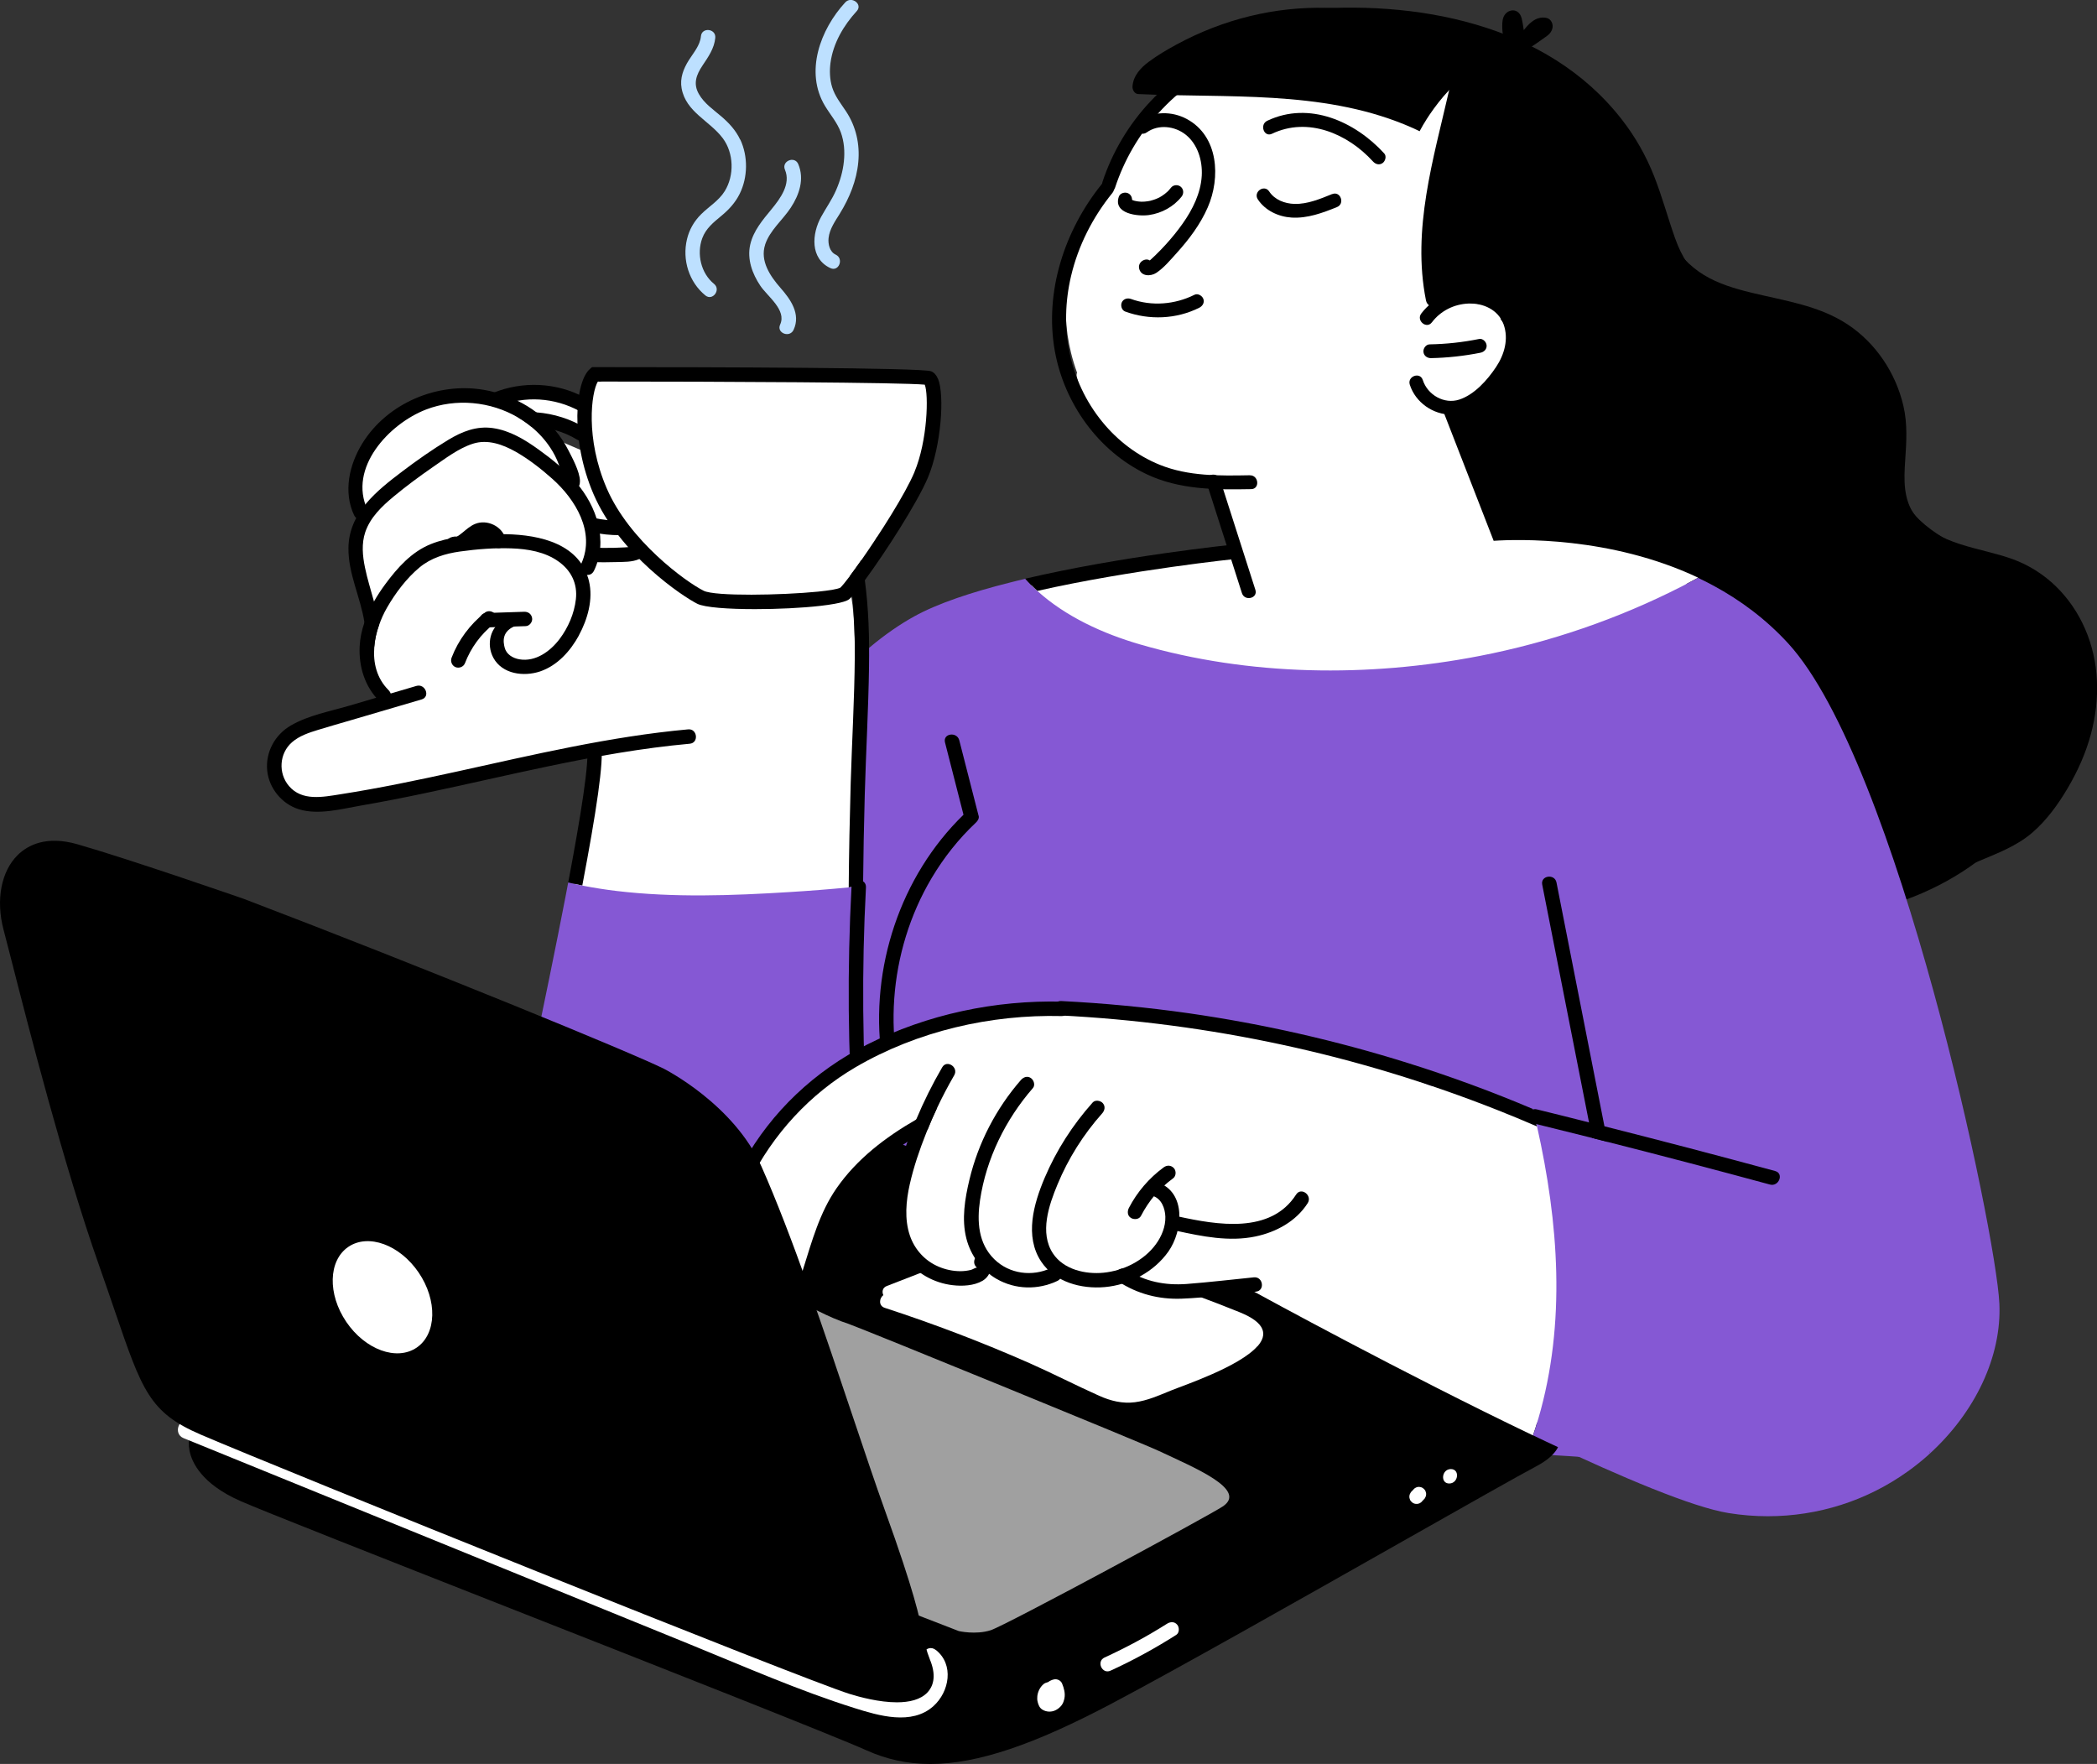
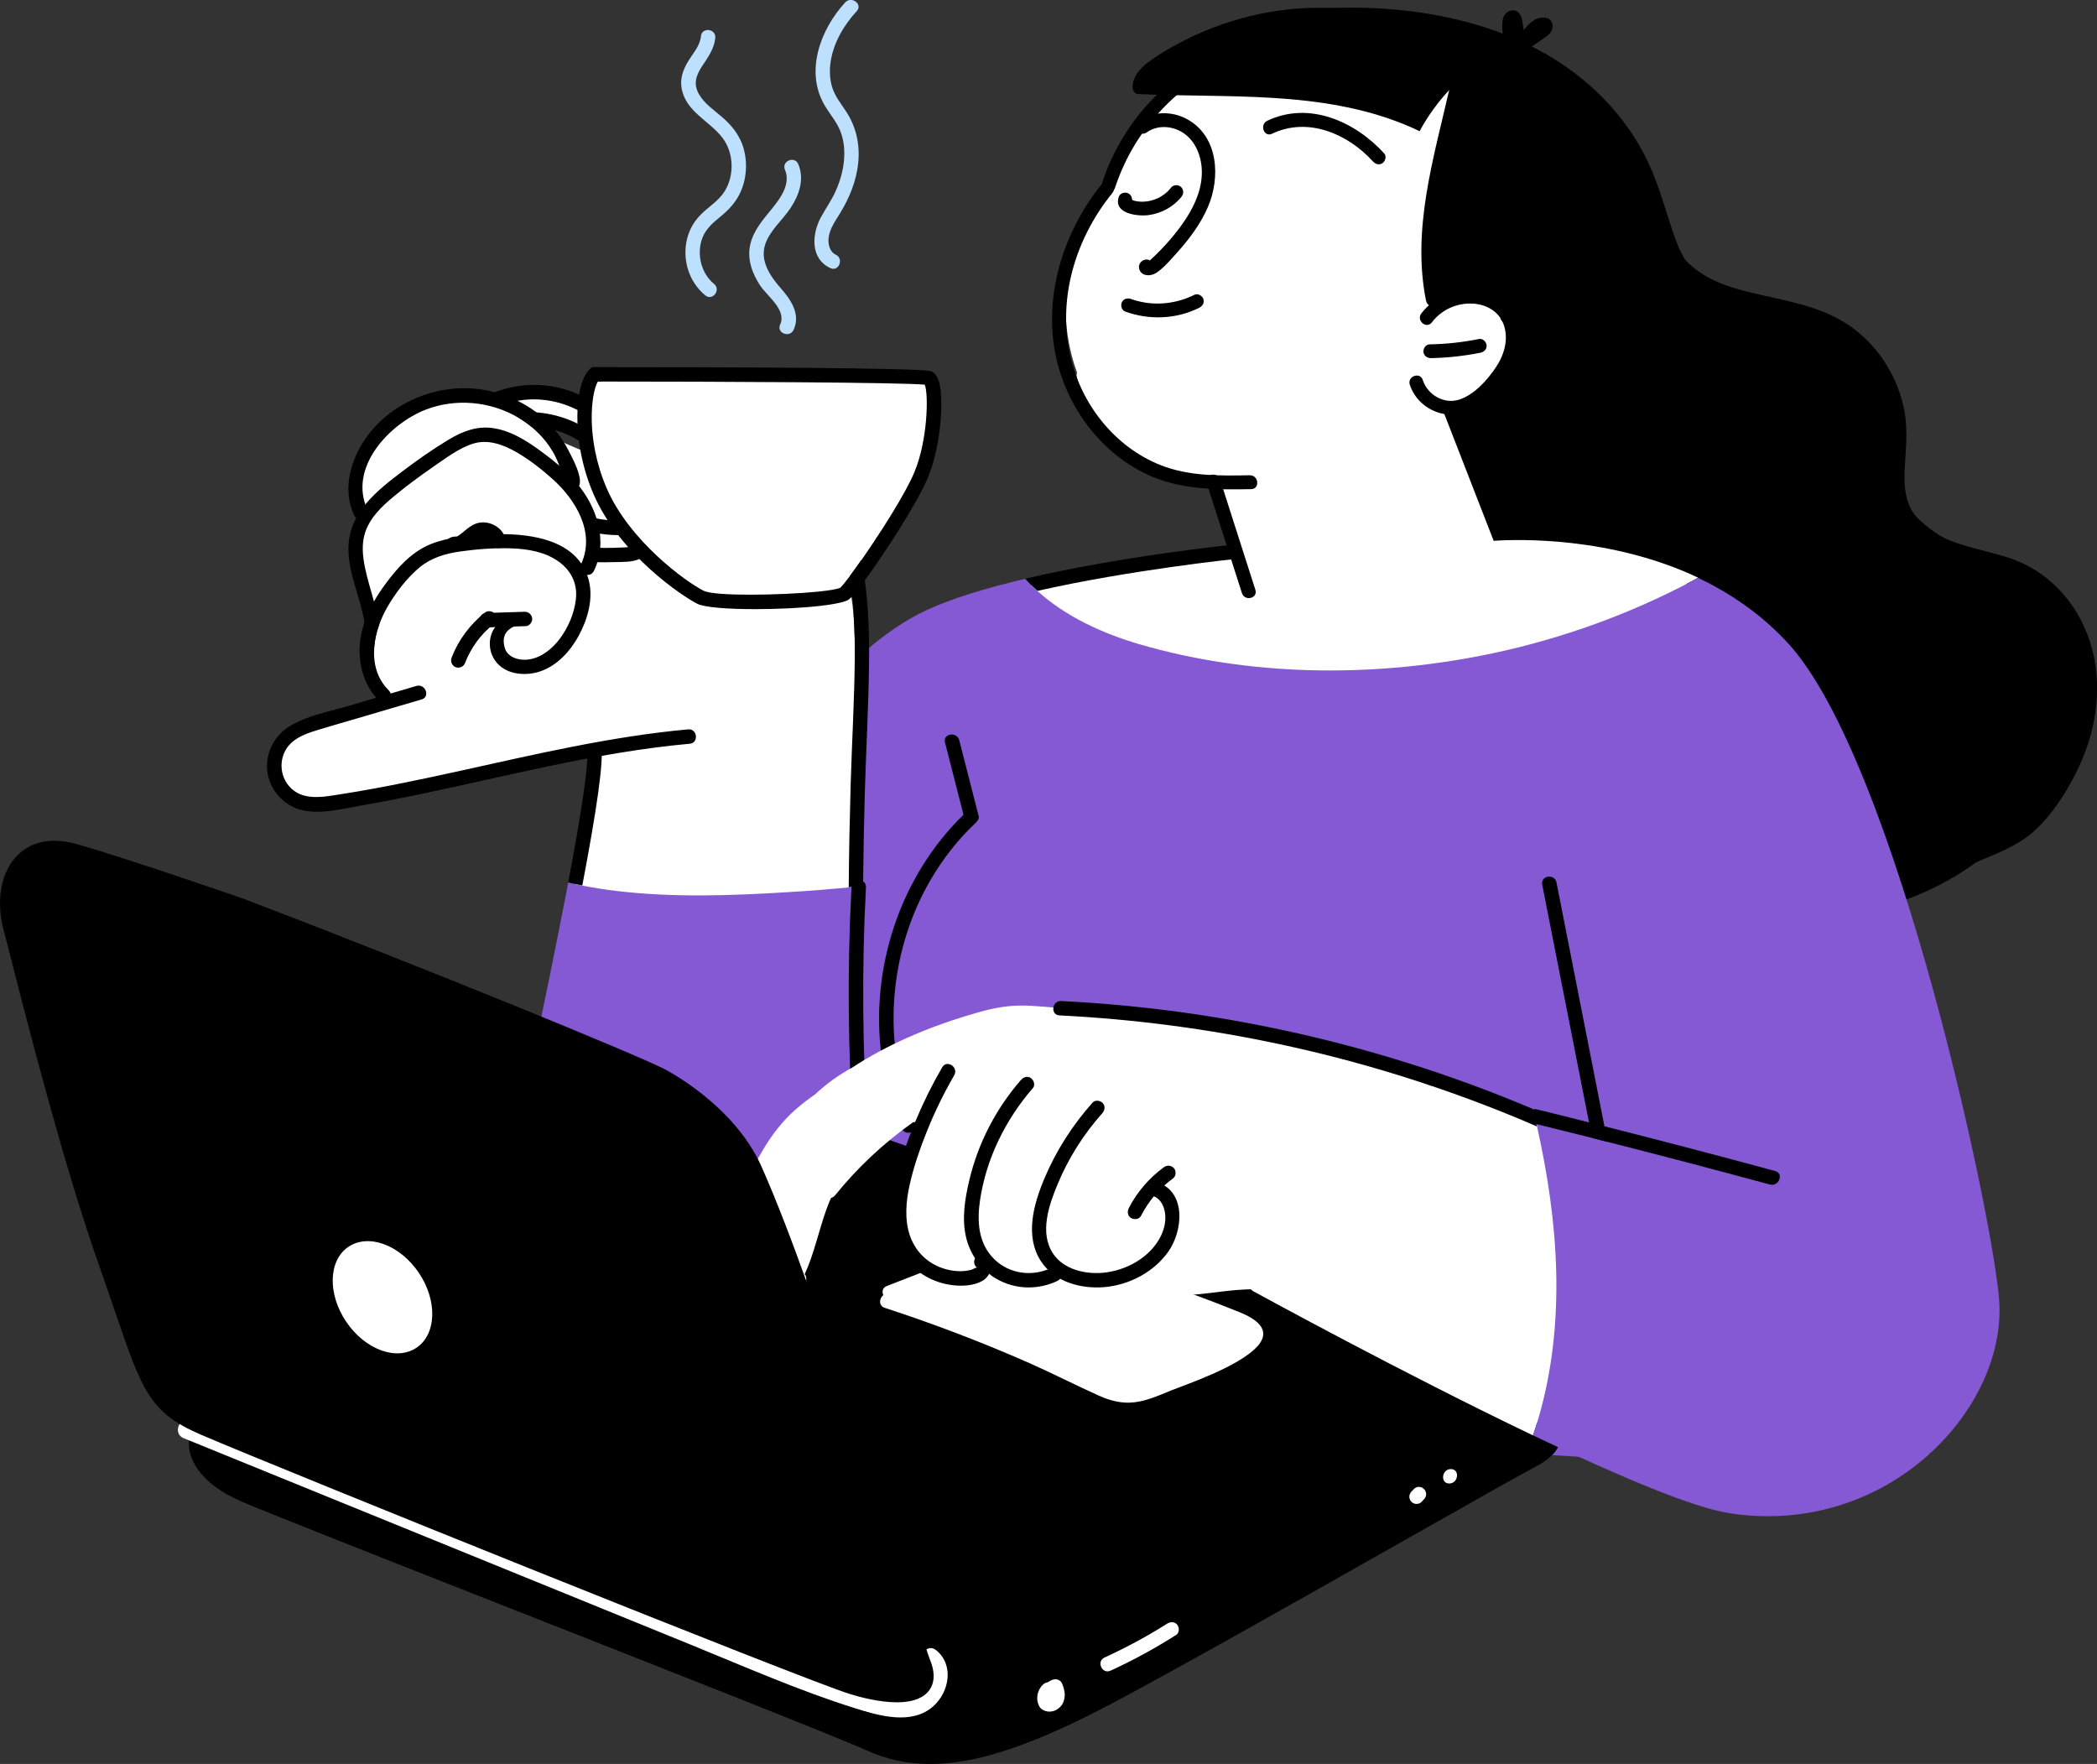
<svg xmlns="http://www.w3.org/2000/svg" width="340" height="286" viewBox="0 0 340 286" fill="none">
  <rect x="0" y="0" width="340" height="286" fill="#333333" stroke="none" />
  <g clip-path="url(#clip0_7566_94486)">
    <path d="M336.789 123.598C334.818 130.232 327.204 134.34 321.879 138.653C309.251 148.887 292.194 150.488 276.548 149.456C268.766 148.94 261.089 147.393 254.14 143.748C248.186 140.627 242.932 136.341 238.477 131.317C228.795 120.424 223.204 106.659 220.559 92.45C217.444 75.724 217.941 58.438 218.536 41.499C218.784 34.475 219.317 27.406 221.189 20.603C222.095 17.296 223.355 14.103 225.059 11.124C225.884 9.675 226.825 8.297 227.872 6.999C228.422 6.323 228.999 5.674 229.602 5.06C229.798 4.865 229.993 4.669 230.188 4.482C230.117 4.411 230.055 4.349 230.002 4.278C223.736 3.388 217.293 3.38 211.028 3.949C209.528 4.091 209.182 1.77 210.691 1.628C229.425 -0.124 250.83 3.726 262.997 19.43C265.163 22.213 266.902 25.298 268.198 28.579C269.493 31.869 270.407 35.284 271.588 38.618C272.759 41.891 274.09 43.642 276.451 46.239C278.359 48.337 281.891 47.724 284.438 48.906C289.576 51.307 293.756 50.409 298.637 53.352C300.891 54.713 306.145 62.635 307.512 64.912C309.42 68.086 306.953 71.332 307.325 74.933C307.707 78.516 308.585 81.762 311.239 84.314C313.511 86.484 316.36 87.96 319.093 89.454C321.888 90.974 325.598 90.28 327.923 92.486C330.293 94.726 334.623 96.594 335.91 99.599C338.484 105.637 338.652 117.339 336.798 123.607L336.789 123.598Z" fill="black" />
    <path d="M276.742 97.847C276.591 99.145 275.5 100.016 274.515 100.728C272.154 102.426 269.616 103.876 266.989 105.129C256.074 110.34 243.738 112.483 231.802 113.728C225.599 114.377 219.369 114.75 213.139 115.097C210.077 115.257 207.024 115.426 203.963 115.604C200.963 115.773 197.963 116.075 194.955 116.155C192.213 116.226 189.364 116.022 186.897 114.706C184.474 113.408 182.77 111.256 180.694 109.495C178.484 107.628 175.804 106.383 173.505 104.605C171.109 102.755 168.917 100.657 166.734 98.558C166.619 98.451 166.53 98.327 166.459 98.194C166.015 97.536 165.829 96.86 165.909 96.051C165.953 95.633 166.237 95.268 166.619 95.108C172.05 92.814 178.049 92.361 183.835 91.614C189.231 90.929 194.644 90.227 200.049 89.533C200.084 89.311 200.067 89.062 200.049 88.795C200.004 87.505 199.694 86.234 199.286 85.007C197.741 80.312 194.804 75.11 197.999 70.406C199.445 68.272 201.815 66.894 204.14 65.907C207.006 64.698 210.059 63.853 213.112 63.275C219.307 62.119 225.732 62.226 231.873 63.586C233.133 63.862 233.115 65.623 232.157 65.898C232.565 67.027 232.964 68.166 233.39 69.286C235.618 75.146 238.147 80.89 240.96 86.483C241.502 87.55 241.972 89.328 243.321 89.542C244.759 89.764 246.294 89.631 247.749 89.702C250.784 89.853 253.811 90.155 256.819 90.609C262.88 91.525 269.013 92.974 274.746 95.206C275.881 95.65 276.902 96.478 276.742 97.829V97.847Z" fill="white" />
    <path d="M243.179 59.132C242.159 61.035 241.076 63.107 239.248 64.343C237.615 65.454 235.458 65.926 233.63 65.019C232.707 64.547 231.997 63.454 231.012 63.178C229.965 62.885 230.746 63.863 231.012 64.272C232.193 65.97 232.681 67.722 231.749 69.678C230.808 71.661 228.873 72.799 226.886 73.546C224.197 74.569 221.392 75.493 218.526 76.045C218.047 76.356 217.541 76.649 217.008 76.907C213.015 78.766 208.196 79.094 203.856 79.21C199.233 79.335 194.582 78.89 190.181 77.396C182.744 74.871 176.248 68.949 174.579 61.071C174.535 60.822 174.553 60.599 174.632 60.422C174.26 59.399 173.94 58.359 173.674 57.291C172.698 53.379 172.511 49.218 173.15 45.225C173.452 43.278 173.958 41.348 174.65 39.499C175.413 37.471 176.514 35.675 177.543 33.781C178.688 31.674 179.052 29.282 179.966 27.077C180.747 25.201 181.785 23.404 183.028 21.795C184.776 19.501 186.933 17.553 189.355 16.024C188.636 15.651 188.441 14.93 188.858 14.237C192.47 8.19 200.129 7.746 206.394 7.915C212.376 8.075 218.384 7.523 224.356 7.941C227.161 8.137 229.965 8.608 232.601 9.595C235.139 10.547 238.059 12.04 239.434 14.486C240.18 15.811 240.393 17.358 240.579 18.852C240.81 20.55 241.014 22.248 241.191 23.956C241.537 27.335 241.733 30.74 241.484 34.137C241.103 39.285 239.576 44.514 236.399 48.604C237.118 48.791 237.846 48.978 238.564 49.164C239.993 49.209 241.404 49.556 242.682 50.231C243.357 50.587 243.508 51.236 243.303 51.743C243.57 52.054 243.809 52.383 243.996 52.757C245.061 54.864 244.2 57.185 243.161 59.114L243.179 59.132Z" fill="white" />
    <path d="M200.156 8.208C194.778 9.15 190.208 12.529 186.525 16.442C183.028 20.159 180.348 24.649 178.751 29.504C178.298 30.864 180.339 31.807 180.792 30.429C182.274 25.938 184.661 21.812 187.847 18.318C191.148 14.69 195.435 11.32 200.369 10.448C201.78 10.2 201.585 7.959 200.165 8.208H200.156Z" fill="black" />
    <path d="M202.65 77.057C197.751 77.146 192.684 77.235 188.06 75.368C184.413 73.901 181.2 71.438 178.724 68.397C173.293 61.745 171.704 53.049 173.657 44.762C174.819 39.818 177.18 35.203 180.366 31.273C181.271 30.152 179.549 28.712 178.644 29.841C172.601 37.31 169.308 47.34 171.03 56.935C172.556 65.4 178.094 73.172 185.912 76.888C191.228 79.414 197.103 79.414 202.863 79.307C204.309 79.28 204.087 77.04 202.658 77.066L202.65 77.057Z" fill="black" />
    <path d="M191.442 30.278C190.98 29.895 190.235 29.949 189.862 30.429C189.756 30.571 189.64 30.705 189.516 30.838C189.445 30.909 189.383 30.98 189.312 31.051C188.984 31.363 188.682 31.576 188.371 31.78C188.016 32.003 187.919 32.056 187.573 32.199C187.226 32.341 186.872 32.465 186.508 32.554C186.321 32.59 186.224 32.608 186.126 32.625C185.949 32.652 185.771 32.67 185.594 32.688C185.416 32.705 185.239 32.705 185.061 32.705C184.848 32.696 184.768 32.688 184.697 32.679C184.502 32.661 184.307 32.634 184.112 32.59C184.032 32.572 183.961 32.554 183.881 32.536C183.694 32.483 183.623 32.447 183.561 32.421C183.544 31.958 183.339 31.532 182.887 31.327C182.372 31.096 181.6 31.309 181.405 31.887C180.446 34.661 184.484 35.124 186.286 34.866C188.354 34.573 190.297 33.514 191.593 31.861C191.965 31.38 191.921 30.678 191.442 30.278V30.278Z" fill="black" />
    <path d="M192.444 19.305C190.021 17.988 186.915 17.997 184.643 19.625C183.463 20.46 184.75 22.31 185.93 21.465C187.821 20.114 190.474 20.425 192.249 21.839C194.201 23.395 194.982 26.053 194.849 28.481C194.689 31.317 193.367 33.967 191.752 36.252C190.918 37.435 190.004 38.556 189.027 39.632C188.495 40.218 187.954 40.779 187.386 41.33C187.137 41.57 186.88 41.819 186.622 42.05C186.56 42.112 186.489 42.166 186.427 42.228C185.717 41.748 184.43 42.468 184.706 43.58C185.025 44.842 186.587 44.833 187.483 44.237C188.699 43.437 189.782 42.13 190.749 41.063C192.755 38.849 194.618 36.386 195.816 33.629C197.929 28.801 197.574 22.088 192.444 19.305V19.305Z" fill="black" />
-     <path d="M215.997 31.46C214.062 32.243 212.012 33.114 209.882 33.061C208.302 33.016 206.678 32.403 205.782 31.042C204.983 29.833 203.146 31.122 203.945 32.332C205.143 34.146 207.282 35.142 209.412 35.275C211.985 35.435 214.417 34.528 216.769 33.577C218.109 33.034 217.345 30.927 216.005 31.469L215.997 31.46Z" fill="black" />
    <path d="M195.106 48.461C194.92 47.946 194.21 47.519 193.668 47.794C190.482 49.386 186.737 49.688 183.365 48.47C182.797 48.266 182.14 48.453 181.883 49.031C181.652 49.555 181.874 50.311 182.442 50.515C186.329 51.929 190.713 51.76 194.432 49.902C194.973 49.635 195.328 49.075 195.106 48.461V48.461Z" fill="black" />
    <path d="M224.445 24.889C219.714 19.705 212.278 16.344 205.471 19.58C204.175 20.194 204.938 22.31 206.234 21.688C212.074 18.905 218.508 21.679 222.599 26.169C223.007 26.623 223.61 26.819 224.161 26.445C224.613 26.134 224.844 25.325 224.436 24.88L224.445 24.889Z" fill="black" />
    <path d="M275.322 93.668C274.435 94.157 273.53 94.628 272.625 95.091C257.538 88.653 241.724 90.076 241.511 90.094C240.987 90.147 240.499 89.844 240.313 89.347L231.243 66.041C231.012 65.436 231.305 64.76 231.908 64.52C232.512 64.289 233.186 64.582 233.426 65.187L242.176 87.684C246.019 87.426 261.132 86.946 275.331 93.659L275.322 93.668Z" fill="white" />
    <path d="M246.17 52.765C245.424 49.528 242.753 47.412 239.496 47.038C236.071 46.647 232.539 48.07 230.444 50.827C229.575 51.974 231.296 53.414 232.166 52.258C233.577 50.4 235.742 49.315 238.067 49.217C240.464 49.11 242.922 50.213 243.783 52.578C244.643 54.952 243.916 57.504 242.549 59.532C241.156 61.621 239.053 63.986 236.603 64.787C234.145 65.587 231.456 64.022 230.684 61.612C230.24 60.234 228.137 61.008 228.581 62.377C229.512 65.267 232.361 67.241 235.37 67.232C238.724 67.232 241.555 64.449 243.516 61.995C245.602 59.389 246.942 56.117 246.17 52.756V52.765Z" fill="black" />
    <path d="M241.032 55.975C240.979 55.424 240.411 54.837 239.817 54.961C237.172 55.495 234.492 55.788 231.803 55.833C231.2 55.842 230.738 56.482 230.791 57.051C230.853 57.691 231.404 58.073 232.007 58.065C234.696 58.011 237.385 57.718 240.021 57.193C240.615 57.078 241.095 56.615 241.032 55.975V55.975Z" fill="black" />
    <path d="M203.546 95.642C201.638 89.684 199.73 83.718 197.822 77.76C197.387 76.391 195.204 76.907 195.639 78.285C197.547 84.242 199.455 90.209 201.363 96.166C201.798 97.536 203.981 97.02 203.546 95.642Z" fill="black" />
    <path d="M241.058 10.36C240.269 10.653 239.505 11.027 238.787 11.471C235.92 13.196 233.604 15.926 231.758 18.638C231.607 18.86 231.447 19.092 231.305 19.332C230.897 19.963 230.524 20.612 230.169 21.279C229.504 20.95 228.829 20.639 228.146 20.363C228.013 20.301 227.871 20.247 227.747 20.194C214.071 14.61 198.958 15.917 184.546 15.25C183.907 15.215 183.569 14.503 183.623 13.961C183.765 12.263 184.936 11 186.25 10.022C187.652 8.973 189.187 8.074 190.722 7.239C206.013 -1.075 224.383 -0.88 238.929 8.848C239.656 9.337 240.366 9.844 241.067 10.369L241.058 10.36Z" fill="black" />
    <path d="M246.498 51.013C246.161 51.467 245.336 51.573 244.919 51.155C241.83 48.061 236.772 47.261 232.956 49.51C232.184 49.964 231.367 49.546 231.199 48.692C228.909 37.195 232.405 25.796 234.961 14.61C234.961 14.538 234.961 14.467 234.97 14.387C235.086 13.694 235.245 12.964 235.485 12.271C235.529 12.057 235.583 11.844 235.618 11.622C235.698 11.284 235.875 11.053 236.106 10.902C236.301 10.581 236.532 10.279 236.798 10.004C238.112 8.687 239.967 8.687 241.475 9.692C244.244 11.551 246.063 15.09 247.235 18.113C248.548 21.501 249.294 25.111 249.915 28.677C251.246 36.252 251.29 44.566 246.489 51.004L246.498 51.013Z" fill="black" />
    <path d="M312.747 235.805C312.809 235.619 312.863 235.441 312.925 235.254C307.05 239.896 299.223 240.011 292.114 239.362C283.692 238.588 275.288 237.664 266.857 236.997C250.049 235.654 233.196 234.809 216.335 234.445C199.349 234.089 182.354 234.222 165.377 234.872C149.936 235.458 134.174 236.712 118.937 233.404C106.956 230.79 91.71 224.557 89.349 210.837C89.198 209.956 89.962 209.476 90.654 209.556C94.621 200.238 116.275 149.296 121.324 134.384C127.332 116.653 139.135 104.969 148.187 99.963C152.03 97.829 157.594 95.997 163.682 94.468C164.525 94.246 165.368 94.05 166.229 93.846C166.85 94.539 167.507 95.197 168.199 95.82C172.823 99.999 178.866 102.746 184.83 104.48C202.544 109.629 221.846 109.851 239.879 106.357C251.247 104.151 262.305 100.363 272.617 95.108C273.522 94.646 274.427 94.175 275.315 93.686C276.167 94.095 277.01 94.513 277.853 94.975C282.157 97.305 286.31 100.363 289.958 104.347C307.627 123.696 323.627 199.58 324.169 211.344C324.568 219.862 320.291 228.994 312.738 235.823L312.747 235.805Z" fill="#8558D4" />
    <path d="M158.668 132.276C157.621 128.195 156.582 124.114 155.535 120.032C155.162 118.583 152.846 118.903 153.219 120.37C154.222 124.283 155.216 128.186 156.218 132.099C145.951 142.084 141.061 156.969 142.915 171.143C143.448 175.216 144.557 179.217 146.217 182.978C146.829 184.357 148.986 183.45 148.373 182.062C142.809 169.436 144.025 154.204 151.045 142.378C153.015 139.061 155.42 136.011 158.233 133.37C158.517 133.103 158.783 132.694 158.677 132.276H158.668Z" fill="black" />
    <path d="M139.082 144.975C139.082 145.481 138.549 145.935 138.088 145.997C134.103 146.575 130.109 147.153 126.116 147.731C119.558 148.683 112.919 149.927 106.264 149.803C103.131 149.741 99.847 149.385 96.883 148.309C96.244 148.078 95.605 147.722 95.037 147.278C94.319 147.66 93.271 147.242 93.325 146.157C93.342 145.846 93.369 145.535 93.387 145.215C93.023 144.334 93.005 143.347 93.564 142.334C94.052 137.39 94.886 132.57 96.085 127.822C96.209 125.839 96.324 123.847 96.448 121.864C92.677 122.025 88.932 122.567 85.231 123.296C76.782 124.959 68.538 127.564 60.036 129.031C57.889 129.396 55.741 129.698 53.567 129.885C51.836 130.036 50.079 130.152 48.375 129.716C46.804 129.316 45.385 128.356 44.781 126.799C44.062 124.959 44.612 123.003 45.198 121.206C45.411 120.557 45.988 120.38 46.512 120.513C46.707 120.113 46.938 119.73 47.221 119.384C48.668 117.605 50.869 116.814 52.999 116.209C56.034 115.364 59.078 114.546 62.122 113.728C61.332 112.786 61.013 111.55 60.684 110.376C60.631 110.189 60.587 110.003 60.542 109.825C60.427 109.531 60.32 109.238 60.223 108.936C59.894 107.86 59.735 106.766 59.743 105.637C59.743 105.486 59.77 105.343 59.779 105.21C59.646 103.494 59.681 101.769 59.868 100.053C59.894 99.892 59.939 99.75 60.001 99.635C59.779 99.083 59.548 98.532 59.389 97.999C58.971 96.674 58.643 95.322 58.439 93.953C58.395 93.686 58.377 93.419 58.341 93.152C57.853 90.663 57.862 88.093 58.412 85.603C58.474 85.319 58.608 85.105 58.785 84.936C57.161 82.642 57.241 79.903 58.013 77.263C57.986 75.093 58.936 73.021 60.631 71.581C60.791 71.438 60.968 71.367 61.163 71.349C61.873 70.362 62.681 69.438 63.577 68.602C66 66.37 69.133 64.921 72.39 64.547C75.842 64.138 79.725 64.32 82.716 66.001C85.937 67.823 88.346 70.407 91.727 71.918C94.292 73.066 96.928 74.061 99.617 74.915C98.978 73.59 98.25 72.31 97.425 71.091C96.777 70.14 97.655 68.877 98.773 69.278C105.279 71.581 111.562 74.444 117.579 77.823C122.832 80.775 127.997 84.083 132.665 87.897C134.875 89.711 136.765 91.81 137.555 94.62C138.425 97.687 138.46 101.048 138.62 104.214C138.975 110.99 138.948 117.792 138.975 124.576C139.011 131.379 139.046 138.181 139.073 144.983L139.082 144.975Z" fill="white" />
    <path d="M96.288 92.566C96.049 93.046 95.632 93.232 95.224 93.224C94.46 93.224 93.706 92.521 94.132 91.65C94.176 91.552 94.221 91.445 94.265 91.356C96.537 86.288 93.316 80.979 89.544 77.627C87.725 76.009 85.737 74.453 83.616 73.243C81.512 72.061 79.063 71.171 76.658 71.945C74.315 72.701 72.176 74.364 70.162 75.742C67.988 77.245 65.858 78.819 63.825 80.508C61.926 82.082 60.027 83.887 59.22 86.288C58.598 88.137 58.785 90.129 59.175 92.014C59.557 93.873 60.134 95.678 60.631 97.509C60.977 98.781 61.279 100.052 61.438 101.351C61.03 102.507 60.755 103.707 60.666 104.916C60.01 104.97 59.228 104.481 59.264 103.609C59.291 102.693 59.22 101.795 59.087 100.906C58.456 96.843 56.442 93.001 56.495 88.831C56.566 83.14 61.083 79.574 65.245 76.418C67.633 74.613 70.091 72.888 72.656 71.332C74.901 69.971 77.253 69.028 79.924 69.411C82.675 69.802 85.142 71.305 87.352 72.905C89.535 74.47 91.629 76.178 93.404 78.214C96.759 82.082 98.667 87.719 96.288 92.574V92.566Z" fill="black" />
    <path d="M111.58 118.255C98.88 119.411 86.456 122.38 74.023 125.11C67.766 126.48 61.501 127.796 55.173 128.783C52.343 129.227 48.97 129.93 46.849 127.44C45.083 125.368 45.27 122.149 47.346 120.344C48.535 119.304 50.08 118.797 51.562 118.343C53.363 117.792 55.165 117.276 56.966 116.752C60.773 115.631 64.572 114.511 68.37 113.4C69.817 112.973 68.956 110.794 67.518 111.212C63.906 112.279 60.285 113.337 56.673 114.404C53.541 115.329 50.035 115.96 47.178 117.614C44.586 119.108 43.016 121.945 43.326 124.968C43.619 127.804 45.713 130.356 48.429 131.201C51.642 132.197 55.378 131.148 58.59 130.597C61.98 130.01 65.353 129.352 68.716 128.64C75.452 127.227 82.152 125.653 88.879 124.248C96.467 122.656 104.108 121.287 111.837 120.584C113.337 120.451 113.071 118.112 111.571 118.255H111.58Z" fill="black" />
    <path d="M93.875 103.004C92.482 105.556 90.388 107.904 87.566 108.864C84.939 109.744 81.442 109.318 79.996 106.659C78.806 104.471 79.463 101.564 81.779 100.461C83.146 99.812 85.294 100.888 83.865 101.368C81.203 102.257 81.62 104.151 81.815 104.969C82.09 106.099 83.137 106.712 84.22 106.899C86.838 107.344 89.234 105.592 90.734 103.6C92.118 101.768 93.112 99.465 93.37 97.171C93.662 94.646 92.615 92.503 90.565 91.045C88.364 89.462 85.551 88.999 82.906 88.91C80.164 88.813 77.324 89.035 74.6 89.417C72.204 89.755 69.896 90.44 68.006 92.014C65.912 93.757 64.084 96.193 62.735 98.549C62.238 99.412 61.803 100.363 61.457 101.368C61.049 102.524 60.773 103.725 60.685 104.934C60.481 107.459 61.075 109.958 62.965 111.861C63.409 112.305 63.613 112.954 63.17 113.506C62.815 113.959 61.971 114.164 61.528 113.71C59.158 111.327 58.156 108.126 58.315 104.792C58.377 103.467 58.661 102.168 59.087 100.924C59.478 99.741 60.019 98.603 60.632 97.527C61.191 96.54 61.812 95.606 62.468 94.717C64.439 92.049 66.719 89.48 69.852 88.217C72.736 87.052 75.949 86.856 79.011 86.679C84.078 86.376 91.16 86.856 94.248 91.382C94.639 91.934 94.958 92.565 95.198 93.259C95.322 93.561 95.411 93.872 95.49 94.201C96.209 97.171 95.269 100.417 93.849 103.031L93.875 103.004Z" fill="black" />
    <path d="M86.278 100.221C86.171 99.554 85.639 99.163 84.982 99.19C82.906 99.261 80.829 99.323 78.752 99.394C78.14 99.412 77.625 100.097 77.723 100.692C77.829 101.359 78.362 101.751 79.019 101.724C81.095 101.653 83.172 101.591 85.249 101.519C85.861 101.502 86.376 100.817 86.278 100.221Z" fill="black" />
    <path d="M80.262 99.564C79.889 99.066 79.126 98.932 78.62 99.324C76.215 101.227 74.325 103.761 73.225 106.624C72.994 107.211 73.251 107.904 73.846 108.162C74.414 108.402 75.15 108.136 75.381 107.54C76.348 105.023 77.946 102.845 80.022 101.2C80.519 100.809 80.644 100.079 80.262 99.555V99.564Z" fill="black" />
    <path d="M81.939 87.284C81.379 85.292 78.948 84.171 77.058 84.936C76.259 85.256 75.629 85.834 74.972 86.368C74.83 86.483 74.688 86.599 74.537 86.706C74.448 86.768 74.36 86.83 74.271 86.892C74.191 86.937 74.129 86.964 74.058 86.99C73.055 86.955 72.398 87.399 72.336 88.031C72.274 88.662 72.682 89.267 73.33 89.356C74.235 89.48 75.07 89.178 75.806 88.671C76.41 88.262 76.915 87.728 77.519 87.319C77.581 87.275 77.643 87.239 77.705 87.204C77.874 87.124 77.954 87.097 78.025 87.061C78.149 87.035 78.238 87.026 78.327 87.017C78.46 87.026 78.549 87.035 78.628 87.052C78.788 87.115 78.886 87.132 78.966 87.168C79.037 87.195 79.294 87.373 79.054 87.204C79.152 87.275 79.427 87.399 79.471 87.524C79.365 87.408 79.338 87.39 79.4 87.453C79.542 87.622 79.587 87.693 79.64 87.764C79.684 87.906 79.738 88.013 79.764 88.128C79.933 88.724 80.74 89.035 81.282 88.795C81.912 88.52 82.125 87.906 81.947 87.275L81.939 87.284Z" fill="black" />
    <path d="M200.618 90.591C200.37 90.618 183.402 92.37 168.208 95.802C167.516 95.189 166.859 94.531 166.238 93.828C181.698 90.191 199.322 88.36 200.387 88.253L200.618 90.583V90.591Z" fill="black" />
    <path d="M150.023 74.852C148.212 79.031 145.914 83.335 142.719 86.643C142.622 86.741 142.559 86.83 142.48 86.901C142.373 87.016 142.258 87.088 142.133 87.141C141.219 89.115 140.474 91.142 139.515 93.09C138.974 94.192 138.211 95.099 137.048 95.579C135.948 96.051 134.705 96.157 133.552 96.362C131.031 96.797 128.511 97.278 125.991 97.642C121.394 98.3 116.371 98.567 112.075 96.495C109.821 95.41 108.002 93.757 106.334 91.925C104.656 90.093 102.997 88.208 101.515 86.225C100.024 84.242 98.755 82.099 97.93 79.743C97.069 77.262 96.563 74.683 95.454 72.282C95.391 72.14 95.356 71.998 95.347 71.873C95.001 71.464 94.628 71.073 94.202 70.718C91.859 68.752 88.522 67.97 85.771 69.553C84.627 70.202 83.801 68.637 84.476 67.73C83.624 67.783 82.816 67.312 82.47 66.449C82.355 66.174 82.355 65.898 82.435 65.649C82.213 64.876 82.612 63.924 83.597 64.111C84.369 64.271 85.132 64.413 85.905 64.573C89.064 64.404 92.223 64.858 95.187 65.978C95.285 64.911 95.365 63.853 95.462 62.786C95.533 61.95 96.572 61.505 97.237 61.923C97.477 61.763 97.663 61.754 97.894 61.719C98.338 61.674 98.799 61.683 99.243 61.674L102.127 61.577C104.106 61.505 106.103 61.425 108.091 61.354C114.969 61.105 121.864 60.821 128.768 60.972C132.194 61.052 135.602 61.301 139.027 61.577C142.373 61.852 145.719 61.995 149.029 61.221C149.384 61.132 149.925 61.337 150.12 61.666C152.588 65.8 151.887 70.629 150.041 74.87L150.023 74.852Z" fill="white" />
    <path d="M152.066 61.399C151.808 60.785 151.445 60.385 150.965 60.198C149.501 59.611 116.168 59.523 96.423 59.523H95.997L95.677 59.798C93.246 61.834 92.411 71.26 96.236 80.125C100.469 89.933 110.737 96.735 113.053 97.891C114.251 98.496 118.094 98.763 122.416 98.763C126.055 98.763 130.021 98.576 133.03 98.229C133.882 98.131 134.654 98.025 135.32 97.9C136.491 97.687 137.325 97.438 137.671 97.162C137.813 97.055 137.991 96.869 138.204 96.637C138.71 96.077 139.42 95.179 140.236 94.059C143.564 89.542 148.747 81.477 150.442 77.449C152.598 72.327 153.184 64.066 152.084 61.407L152.066 61.399ZM148.276 76.524C146.785 80.081 142.739 86.412 139.704 90.76C139.002 91.765 138.355 92.663 137.804 93.392C137.068 94.37 136.509 95.046 136.234 95.295C135.994 95.41 135.541 95.517 134.92 95.633C134.308 95.73 133.527 95.837 132.631 95.926C126.738 96.513 115.929 96.709 114.092 95.784C111.181 94.326 102.049 87.692 98.375 79.183C94.87 71.073 95.872 63.577 96.937 61.861C116.843 61.861 146.324 62.003 149.936 62.368C150.584 63.951 150.397 71.447 148.267 76.524H148.276Z" fill="black" />
    <path d="M94.815 64.467C90.272 61.986 84.681 61.746 79.906 63.72C78.513 64.298 79.427 66.459 80.82 65.881C85.089 64.12 89.926 64.449 93.972 66.654C94.531 66.957 95.277 66.53 95.49 65.987C95.747 65.338 95.383 64.769 94.824 64.467H94.815Z" fill="black" />
    <path d="M95.207 71.047C94.799 71.589 94.115 71.598 93.565 71.278C92.465 70.611 91.266 70.095 90.015 69.74C88.746 69.375 87.415 69.171 86.093 69.144C85.427 68.593 84.717 68.104 83.981 67.677C84.096 67.241 84.46 66.85 84.921 66.823C85.613 66.788 86.306 66.805 86.98 66.859C89.793 67.072 92.5 67.926 94.967 69.411C95.517 69.731 95.553 70.585 95.198 71.056L95.207 71.047Z" fill="black" />
    <path d="M100.788 84.438C99.27 84.447 97.753 84.296 96.262 83.967C95.995 83.905 95.623 84.047 95.41 84.207C95.179 84.385 94.984 84.705 94.966 84.999C94.922 85.683 95.356 86.154 95.995 86.297C97.478 86.617 98.995 86.777 100.521 86.768C100.841 86.768 101.107 86.733 101.373 86.528C101.604 86.35 101.799 86.03 101.817 85.737C101.853 85.168 101.444 84.438 100.788 84.438Z" fill="black" />
    <path d="M104.24 89.124C103.974 88.555 103.308 88.244 102.705 88.502C102.403 88.635 102.403 88.626 102.11 88.671C101.844 88.715 101.578 88.733 101.302 88.751C100.726 88.786 100.149 88.804 99.572 88.822C98.489 88.849 97.309 88.84 96.164 88.804C95.552 88.786 94.913 89.169 94.868 89.836C94.824 90.431 95.241 91.116 95.898 91.134C97.238 91.178 98.569 91.178 99.909 91.134C101.143 91.098 102.465 91.152 103.619 90.654C104.178 90.414 104.515 89.693 104.24 89.115V89.124Z" fill="black" />
    <path d="M94.417 143.587C93.653 143.427 92.89 143.267 92.127 143.089C94.159 132.356 95.597 123.447 95.171 121.144L97.469 120.717C97.957 123.322 96.671 131.681 94.408 143.596L94.417 143.587Z" fill="black" />
    <path d="M140.9 108.055C140.802 114.99 140.403 121.926 140.208 128.862C140.075 133.788 139.977 138.714 139.933 143.64C139.16 143.729 138.38 143.8 137.607 143.871C137.652 138.261 137.767 132.641 137.927 127.039C138.131 120.192 138.539 113.345 138.592 106.49C138.61 103.209 138.513 99.901 138.184 96.62C138.087 95.544 137.954 94.45 137.794 93.383C138.344 92.645 138.992 91.747 139.693 90.751C139.826 91.418 139.933 92.076 140.039 92.743C140.101 93.17 140.163 93.605 140.217 94.041C140.838 98.665 140.971 103.351 140.9 108.046V108.055Z" fill="black" />
    <path d="M142.187 219.133C141.282 222.52 139.844 225.713 137.457 228.505C134.901 231.492 131.671 233.342 128.148 234.996C124.305 236.801 120.365 238.401 116.212 239.326C112.076 240.251 107.781 240.393 103.574 239.931C97.549 239.273 91.407 239.131 87.405 233.849C84.734 230.319 83.562 225.891 82.772 221.533C79.658 204.283 83.056 187.655 86.544 170.814C88.186 162.865 90.085 153.697 91.691 145.383C91.842 144.609 91.984 143.845 92.126 143.089C92.881 143.267 93.644 143.436 94.416 143.587C96.253 143.942 98.108 144.236 99.963 144.458C109.245 145.561 118.679 145.214 127.988 144.636C131.201 144.44 134.413 144.191 137.608 143.88C138.38 143.809 139.161 143.729 139.933 143.649L139.907 146.014C139.907 147.419 139.889 148.833 139.88 150.247C139.818 162.135 139.88 175.242 142.338 186.873C143.847 194.004 144.317 201.358 143.74 208.622C143.465 212.179 143.084 215.754 142.178 219.142L142.187 219.133Z" fill="#8558D4" />
    <path d="M138.061 143.792C137.359 157.103 137.466 170.441 138.398 183.743C138.504 185.237 140.838 185.335 140.741 183.823C139.818 170.53 139.702 157.183 140.403 143.872C140.483 142.36 138.14 142.28 138.061 143.792Z" fill="black" />
    <path d="M235.618 221.374C231.172 219.685 221.498 215.692 210.29 211.068C173.895 196.059 140.776 182.57 135.282 182.383C131.937 182.259 123.613 187.487 121.98 188.527L122.61 189.514L32.986 231.004L32.143 230.195C30.874 231.52 30.359 233.352 30.732 235.228C31.096 237.068 32.658 240.581 38.985 243.373C42.571 244.956 62.023 252.611 82.621 260.721C107.23 270.404 135.123 281.386 140.536 283.813C143.767 285.263 147.121 286.001 150.848 286.001C158.507 286.001 167.692 282.853 180.312 276.175C190.961 270.547 211.239 259.067 227.533 249.837C237.987 243.915 246.24 239.247 249.027 237.771C251.814 236.304 253.109 234.668 252.994 232.791C252.781 229.341 247.589 225.927 235.618 221.374V221.374Z" fill="black" />
    <path d="M203.865 218.28C200.918 221.614 191.893 224.62 189.808 225.473C187.935 226.238 186.045 227.092 184.03 227.35C181.989 227.616 180.063 227.136 178.2 226.3C174.41 224.602 170.71 222.69 166.911 221.01C159.244 217.631 151.416 214.643 143.447 212.047C142.418 211.709 142.542 210.482 143.225 209.993C142.968 209.459 143.074 208.774 143.784 208.508C149.003 206.489 154.203 204.444 159.43 202.461C161.8 201.563 163.921 201.19 166.423 201.75C168.775 202.283 171.109 202.897 173.443 203.519C178.084 204.764 182.699 206.16 187.269 207.69C191.893 209.237 196.472 210.926 200.989 212.758C205.285 214.492 205.515 216.439 203.882 218.289L203.865 218.28Z" fill="white" />
-     <path d="M137.653 214.669C131.032 212.597 123.471 206.417 117.889 207.289C112.298 208.16 68.973 224.503 68.653 226.682C68.334 228.861 146.98 261.174 146.98 261.174L155.455 264.455C155.455 264.455 158.179 265.095 160.62 264.322C163.06 263.539 195.931 245.791 198.248 244.252C202.357 241.523 193.651 237.966 187.918 235.263C184.971 233.867 140.146 215.558 137.661 214.678L137.653 214.669Z" fill="#A0A0A0" />
    <path d="M151.745 267.532C150.263 266.349 148.568 268.759 150.05 269.933C150.973 270.671 150.858 271.978 150.432 272.974C149.828 274.387 148.63 275.134 147.148 275.401C145.196 275.748 143.155 275.25 141.282 274.708C139.214 274.103 137.164 273.418 135.132 272.698C126.683 269.692 118.421 266.109 110.124 262.73C93.244 255.857 76.356 248.974 59.477 242.101C49.901 238.206 40.334 234.303 30.759 230.408C29.011 229.697 28.008 232.462 29.756 233.173C47.993 240.598 66.23 248.032 84.476 255.457C93.599 259.173 102.713 262.89 111.836 266.598C120.667 270.19 129.443 274.076 138.54 276.939C142.462 278.175 147.84 279.776 151.337 276.628C153.946 274.29 154.709 269.879 151.745 267.523V267.532Z" fill="white" />
    <path d="M256.066 202.629C255.933 207.449 255.347 212.241 254.637 217.007C253.989 221.436 253.572 226.131 251.957 230.345C251.788 230.781 251.229 231.199 250.732 231.083C247.466 230.319 244.369 229.065 241.405 227.491C238.583 226.006 235.885 224.299 233.17 222.636C229.859 221.347 226.594 219.969 223.354 218.519C219.707 216.874 216.122 215.131 212.581 213.291C210.841 212.384 209.111 211.45 207.389 210.499C206.582 210.045 205.747 209.547 204.851 209.28C203.91 209.005 202.899 209.023 201.931 209.067C197.982 209.227 194.095 210.178 190.128 209.983C188.433 209.894 186.41 209.698 184.99 208.667C184.369 208.213 183.96 207.627 183.765 206.977C179.985 208.373 175.663 208.116 172.095 206.23C170.223 207.297 168.057 207.813 165.848 207.698C164.135 207.609 162.458 207.102 160.976 206.239C160.78 206.124 160.603 205.99 160.434 205.83C158.739 207.066 156.52 207.546 154.426 207.146C151.427 206.586 149.11 204.425 147.726 201.785C146.049 198.601 145.969 194.831 146.43 191.345C146.865 188.118 147.699 184.934 148.853 181.884C148.578 181.884 148.312 181.92 148.045 181.956C143.306 185.308 139.064 189.265 135.417 193.782C135.213 194.022 134.991 194.164 134.76 194.217C134.663 194.431 134.556 194.635 134.467 194.849C133.074 198.263 132.364 201.927 130.997 205.368C130.838 205.786 130.642 206.177 130.465 206.595C130.607 206.746 130.705 206.942 130.713 207.191C130.9 210.721 128.788 214.109 125.398 215.265C124.963 215.407 124.546 215.3 124.244 215.078C123.392 215.194 122.505 215.131 121.644 214.847C117.269 213.424 116.088 208.48 116.612 204.399C117.224 199.633 119.461 195.044 121.466 190.723C123.401 186.553 125.761 182.631 129.294 179.626C130.199 178.861 131.157 178.132 132.142 177.447C133.979 175.731 136.003 174.264 138.204 173.072C138.86 172.646 139.526 172.219 140.2 171.819C146.093 168.333 152.474 165.834 159.067 164.012C166.025 162.1 168.27 163.585 176.346 163.585C176.772 163.585 181.094 163.852 181.165 164.172C185.185 164.456 189.196 164.874 193.172 165.452C206.44 167.382 219.459 170.938 231.874 175.998C236.79 176.94 241.627 178.292 246.304 180.106C248.434 180.933 250.537 181.849 252.587 182.854C253.084 183.094 253.616 183.28 253.883 183.805C254.122 184.285 254.211 185.014 254.344 185.53C254.61 186.615 254.841 187.7 255.054 188.793C255.915 193.355 256.199 197.988 256.066 202.611V202.629Z" fill="white" />
-     <path d="M172.139 164.741C160.602 164.457 148.773 167.178 138.771 173.002C131.325 177.341 125.299 183.912 121.475 191.639C119.558 195.516 118.085 199.811 117.517 204.124C117.206 206.489 117.197 209.059 118.315 211.237C119.185 212.936 120.88 214.412 122.823 214.643C127.376 215.185 129.178 209.068 130.216 205.769C131.645 201.234 132.887 196.637 135.612 192.689C138.922 187.914 143.554 184.393 148.551 181.512C149.66 180.854 150.787 180.249 151.923 179.653C151.373 180.8 150.867 181.965 150.397 183.148C149.287 183.77 148.196 184.428 147.131 185.131C145.995 185.877 144.877 186.66 143.812 187.505C139.632 190.804 136.428 194.849 134.564 199.873C132.905 204.364 132.195 209.61 129.32 213.558C128.059 215.283 126.276 216.706 124.093 216.964C121.874 217.23 119.735 216.288 118.129 214.794C114.313 211.264 114.703 205.662 115.715 201.02C116.673 196.628 118.324 192.413 120.507 188.492C125.104 180.222 132.151 173.607 140.581 169.365C150.343 164.448 161.365 162.127 172.272 162.403C173.79 162.438 173.648 164.777 172.139 164.741V164.741Z" fill="black" />
    <path d="M150.858 269.302C150.104 267.363 149.917 266.394 149.624 264.936C149.092 262.268 148.293 258.24 143.465 244.849C142.001 240.785 140.191 235.388 138.265 229.661C133.863 216.528 128.379 200.185 123.462 189.132C118.963 179.013 107.746 173.34 107.63 173.278C102.439 170.69 69.186 157.05 39.581 145.757C39.367 145.686 21.53 139.471 12.575 136.892C7.517 135.434 4.517 137.025 2.884 138.617C0.187 141.267 -0.701 145.908 0.577 150.746C0.879 151.902 1.305 153.555 1.828 155.592C4.597 166.44 10.357 189.008 16.063 205.173C17.03 207.912 17.856 210.33 18.592 212.482C23.047 225.518 24.245 229.021 32.516 232.587C45.526 238.189 130.118 272.263 137.724 274.637C139.428 275.17 142.56 276.006 145.418 276.006C147.406 276.006 149.26 275.597 150.388 274.388C151.177 273.543 151.896 271.969 150.867 269.302H150.858Z" fill="black" />
    <path d="M187.687 191.683C186.267 191.194 185.531 193.417 186.96 193.915C188.335 194.386 188.903 195.925 188.947 197.276C188.992 198.886 188.344 200.451 187.412 201.731C185.469 204.399 182.15 206.035 178.91 206.355C175.973 206.639 172.459 205.848 170.728 203.234C168.51 199.891 170.071 195.373 171.465 192.03C173.204 187.833 175.671 183.921 178.697 180.524C179.123 180.044 179.257 179.395 178.813 178.87C178.44 178.434 177.579 178.283 177.162 178.754C173.914 182.4 171.278 186.49 169.37 190.99C167.604 195.16 166.078 200.442 168.82 204.559C171.048 207.893 175.307 209.014 179.106 208.685C183.108 208.338 187.102 206.23 189.436 202.923C191.77 199.615 192.409 193.319 187.687 191.692V191.683Z" fill="black" />
    <path d="M190.323 189.39C189.853 188.901 189.205 188.883 188.672 189.274C186.33 190.99 184.368 193.267 183.037 195.845C182.753 196.388 182.78 197.117 183.366 197.473C183.862 197.775 184.688 197.73 184.99 197.144C185.629 195.908 186.401 194.752 187.297 193.694C187.306 193.676 187.377 193.596 187.412 193.569C187.599 193.364 187.714 193.249 187.821 193.124C188.06 192.875 188.309 192.635 188.566 192.395C189.09 191.915 189.64 191.462 190.208 191.044C190.705 190.679 190.731 189.826 190.323 189.39Z" fill="black" />
    <path d="M170.417 205.591C167.364 207.04 163.645 206.56 161.205 204.159C158.605 201.607 158.392 198.033 158.897 194.601C159.9 187.869 163.024 181.529 167.47 176.417C167.887 175.936 167.621 175.118 167.142 174.789C166.565 174.398 165.935 174.638 165.518 175.118C161.507 179.724 158.605 185.308 157.185 191.248C156.448 194.325 155.889 197.668 156.679 200.789C157.371 203.528 159.146 205.964 161.604 207.369C164.63 209.103 168.313 209.174 171.446 207.681C172.813 207.031 171.774 204.924 170.417 205.573V205.591Z" fill="black" />
    <path d="M159.298 207.663C157.931 208.472 156.006 208.561 154.462 208.374C151.453 208.027 148.569 206.454 146.794 203.964C144.797 201.136 144.371 197.579 144.771 194.209C145.143 191.115 146.048 188.074 147.131 185.131C147.326 184.57 147.539 184.019 147.752 183.477C148.001 182.819 148.267 182.161 148.551 181.512C149.767 178.604 151.178 175.776 152.766 173.047C153.521 171.739 155.473 173.047 154.71 174.345C153.707 176.079 152.775 177.848 151.923 179.662C151.373 180.809 150.867 181.974 150.397 183.157C150.317 183.343 150.246 183.53 150.166 183.717C149.092 186.411 148.143 189.194 147.504 192.022C146.9 194.707 146.625 197.668 147.522 200.318C148.294 202.603 149.989 204.453 152.216 205.386C153.317 205.849 154.479 206.098 155.686 206.107C156.272 206.107 156.867 206.036 157.443 205.893C157.701 205.831 158.278 205.44 158.42 205.547C157.23 204.622 158.517 202.674 159.715 203.599C161.18 204.728 160.816 206.774 159.289 207.672L159.298 207.663Z" fill="black" />
    <path d="M249.187 182.631C247.084 181.715 244.954 180.835 242.815 179.99C231.491 175.509 219.803 171.952 207.903 169.391C196.02 166.83 183.933 165.239 171.783 164.634C170.275 164.563 170.55 162.233 172.05 162.304C178.981 162.651 185.894 163.309 192.754 164.287C204.832 166.021 216.768 168.742 228.403 172.397C235.227 174.54 241.945 177.012 248.53 179.804C248.752 180.746 248.983 181.689 249.187 182.631V182.631Z" fill="black" />
-     <path d="M210.149 193.676C206.014 200.131 197.308 198.602 191.025 197.232C189.551 196.912 189.294 199.242 190.758 199.562C194.921 200.469 199.296 201.367 203.547 200.478C206.91 199.775 210.131 198.033 212.022 195.08C212.829 193.818 210.966 192.404 210.149 193.676V193.676Z" fill="black" />
    <path d="M204.318 207.298C204.691 207.502 227.942 220.217 249.277 230.461C249.055 231.217 248.815 231.982 248.549 232.728C227.525 222.663 204.727 210.187 203.191 209.352C202.623 209.04 202.41 208.329 202.721 207.769C203.032 207.2 203.742 206.986 204.31 207.298H204.318Z" fill="white" />
-     <path d="M203.298 207.102C199.668 207.467 196.039 207.902 192.4 208.178C188.939 208.436 185.62 207.804 182.692 205.875C181.44 205.048 180.029 206.924 181.289 207.751C184.395 209.796 187.892 210.703 191.593 210.561C195.604 210.41 199.642 209.823 203.635 209.423C205.135 209.272 204.798 206.951 203.298 207.102V207.102Z" fill="black" />
    <path d="M314.052 231.172C313.83 232.222 313.546 233.262 313.244 234.285C313.084 234.792 312.933 235.298 312.756 235.805C312.711 235.85 312.658 235.903 312.614 235.939C311.54 236.899 310.404 237.797 309.242 238.624C302.639 243.337 294.758 245.835 286.629 245.835C284.517 245.835 282.387 245.666 280.249 245.32C274.427 244.377 262.997 239.558 250.688 233.733C249.987 233.395 249.277 233.058 248.558 232.72C248.824 231.973 249.064 231.208 249.285 230.452C249.33 230.292 249.383 230.15 249.427 229.99C253.945 214.5 252.702 198.201 249.206 182.623C249.001 181.68 248.78 180.729 248.549 179.795C249.445 180.168 250.341 180.551 251.229 180.951C251.353 180.88 251.513 180.844 251.69 180.835C256.243 180.613 260.822 181.742 265.224 182.765C269.626 183.779 273.983 184.997 278.287 186.428C285.848 188.954 293.303 192.084 300.287 195.952C303.491 197.73 306.366 199.891 308.682 202.772C310.759 205.359 312.356 208.365 313.43 211.504C315.587 217.861 315.534 224.672 314.06 231.164L314.052 231.172Z" fill="#8558D4" />
    <path d="M286.976 192.058C278.217 189.683 269.431 187.372 260.627 185.14C259.802 184.926 258.968 184.722 258.134 184.499C255.063 183.726 251.975 182.961 248.895 182.205C247.44 181.85 247.706 179.511 249.162 179.867C251.984 180.56 254.815 181.263 257.637 181.983C258.471 182.188 259.305 182.401 260.139 182.614C269.395 184.953 278.625 187.372 287.828 189.87C289.283 190.27 288.413 192.449 286.976 192.058Z" fill="black" />
    <path d="M260.627 185.139C259.802 184.926 258.968 184.721 258.134 184.499C257.974 183.663 257.796 182.818 257.637 181.982C255.107 169.134 252.578 156.276 250.049 143.427C249.756 141.942 252.081 141.613 252.365 143.089C254.965 156.258 257.548 169.445 260.139 182.614C260.299 183.459 260.468 184.294 260.627 185.139Z" fill="black" />
    <path d="M251.415 3.326C251.105 2.925 250.608 2.837 250.137 2.845C249.028 2.863 248.158 3.601 247.466 4.393C247.324 4.553 247.2 4.722 247.058 4.882C247.014 4.597 246.978 4.313 246.925 4.028C246.81 3.423 246.739 2.659 246.33 2.179C245.674 1.396 244.555 1.592 243.996 2.365C243.606 2.899 243.57 3.575 243.57 4.215C243.57 4.819 243.615 5.424 243.748 6.011C243.863 6.518 244.067 7.007 244.396 7.407C244.325 7.46 244.245 7.505 244.174 7.558C243.854 7.78 243.65 8.27 243.73 8.652C243.925 9.612 244.848 10.155 245.771 9.799C246.135 9.657 246.392 9.301 246.463 8.919C246.721 8.856 246.96 8.723 247.147 8.501C247.227 8.403 247.306 8.305 247.386 8.207C248.549 7.425 249.711 6.642 250.839 5.815C251.309 5.477 251.673 4.971 251.735 4.384C251.779 4.001 251.646 3.619 251.415 3.317V3.326Z" fill="black" />
    <path d="M172.201 272.956C172.006 272.485 171.438 272.192 170.941 272.28C170.568 272.352 170.24 272.503 169.938 272.725C169.619 272.814 169.397 272.894 169.21 273.045C168.633 273.543 168.287 274.228 168.19 274.984C168.154 275.295 168.163 275.633 168.243 275.944C168.367 276.433 168.545 276.895 168.988 277.18C169.645 277.598 170.506 277.625 171.198 277.26C171.562 277.064 171.846 276.833 172.103 276.513C172.37 276.175 172.494 275.775 172.583 275.357C172.742 274.548 172.512 273.703 172.201 272.956V272.956Z" fill="white" />
    <path d="M190.874 263.432C190.43 262.89 189.764 262.925 189.223 263.263C185.975 265.317 182.585 267.14 179.088 268.741C177.713 269.372 178.689 271.506 180.056 270.875C183.739 269.194 187.288 267.247 190.705 265.077C191.238 264.739 191.238 263.877 190.874 263.423V263.432Z" fill="white" />
    <path d="M231.173 241.914C231.137 241.763 231.075 241.629 230.969 241.514C230.889 241.443 230.818 241.371 230.738 241.3C230.569 241.176 230.374 241.105 230.161 241.087H229.86C229.655 241.131 229.478 241.22 229.318 241.345C229.194 241.478 229.061 241.612 228.937 241.754C228.803 241.852 228.715 241.976 228.653 242.127C228.573 242.261 228.519 242.403 228.511 242.563C228.493 242.714 228.511 242.865 228.564 243.008C228.599 243.159 228.661 243.292 228.768 243.408C228.848 243.479 228.919 243.55 228.999 243.621C229.167 243.746 229.363 243.817 229.576 243.835C229.673 243.835 229.771 243.835 229.877 243.826C230.081 243.79 230.259 243.71 230.419 243.577C230.543 243.443 230.676 243.31 230.8 243.168C230.933 243.07 231.022 242.945 231.084 242.794C231.164 242.661 231.217 242.519 231.226 242.358C231.244 242.207 231.226 242.056 231.173 241.914V241.914Z" fill="white" />
    <path d="M235.209 238.189C233.718 238.224 233.496 240.563 235.005 240.527C236.496 240.492 236.718 238.153 235.209 238.189Z" fill="white" />
    <path d="M67.882 206.329C70.943 210.837 70.801 216.279 67.562 218.493C64.323 220.707 59.211 218.84 56.15 214.331C53.088 209.823 53.23 204.381 56.469 202.167C59.708 199.953 64.82 201.82 67.882 206.329Z" fill="white" />
    <path d="M120.002 22.63C119.301 21.127 118.209 19.953 116.967 18.887C115.662 17.766 114.171 16.77 113.311 15.241C112.352 13.56 112.902 12.129 113.896 10.635C114.828 9.239 115.813 7.861 115.973 6.135C116.115 4.633 113.79 4.366 113.648 5.869C113.506 7.38 112.441 8.545 111.669 9.781C110.808 11.159 110.213 12.671 110.515 14.325C111.216 18.184 115.068 19.571 117.198 22.425C118.99 24.835 119.079 28.445 117.508 30.988C116.541 32.553 114.952 33.469 113.674 34.741C112.538 35.87 111.757 37.222 111.385 38.787C110.586 42.112 111.704 45.731 114.367 47.901C115.538 48.852 116.94 46.976 115.769 46.025C113.648 44.3 112.929 41.17 113.861 38.627C114.455 37.026 115.689 36.048 116.967 34.99C118.191 33.976 119.221 32.856 119.931 31.424C121.262 28.739 121.298 25.342 120.029 22.63H120.002Z" fill="#BDE0FF" />
    <path d="M124.048 39.676C124.82 37.328 126.897 35.684 128.219 33.665C129.595 31.567 130.455 29.032 129.426 26.605C128.831 25.218 126.675 26.125 127.269 27.521C128.255 29.833 126.515 32.189 125.113 33.896C123.675 35.648 122.14 37.417 121.634 39.685C121.111 42.032 121.971 44.38 123.267 46.318C124.421 48.052 127.58 50.257 126.489 52.623C125.858 53.992 128.033 54.846 128.672 53.476C129.861 50.907 128.184 48.541 126.542 46.674C124.882 44.78 123.196 42.308 124.057 39.667L124.048 39.676Z" fill="#BDE0FF" />
    <path d="M136.171 34.625C137.741 32.074 138.886 29.273 139.161 26.267C139.428 23.351 138.798 20.523 137.182 18.069C136.339 16.788 135.381 15.623 134.919 14.13C134.529 12.858 134.485 11.498 134.653 10.19C135.079 7.016 136.774 4.126 138.913 1.796C139.933 0.685 138.052 -0.711 137.04 0.392C133.002 4.775 130.438 11.666 133.766 17.18C134.635 18.62 135.745 19.865 136.33 21.465C136.872 22.959 136.987 24.578 136.827 26.142C136.668 27.77 136.206 29.344 135.558 30.837C134.893 32.367 133.934 33.71 133.136 35.159C131.627 37.898 131.307 41.926 134.644 43.473C136.011 44.104 136.863 41.926 135.496 41.285C134.52 40.832 134.236 39.578 134.343 38.591C134.502 37.124 135.425 35.835 136.18 34.617L136.171 34.625Z" fill="#BDE0FF" />
    <path d="M338.048 101.919C335.776 96.727 331.685 92.618 326.342 90.662C321.062 88.733 314.078 88.448 310.457 83.522C308.584 80.979 308.691 77.742 308.895 74.746C309.099 71.74 309.303 68.77 308.611 65.809C307.377 60.465 304.103 55.566 299.497 52.551C294.811 49.484 289.194 48.737 283.869 47.43C281.242 46.789 278.553 45.989 276.237 44.566C273.92 43.144 272.11 41.17 270.743 38.831C267.93 34.012 267.061 28.294 264.256 23.493C263.564 22.31 262.641 21.412 261.248 21.181C259.766 20.932 259.499 23.261 260.981 23.51C262.109 23.697 262.659 25.458 263.049 26.356C263.591 27.583 264.07 28.837 264.54 30.09C265.481 32.642 266.351 35.23 267.513 37.702C268.622 40.058 270.007 42.299 271.871 44.131C273.77 45.998 276.086 47.341 278.562 48.283C283.576 50.195 289.025 50.604 294.057 52.462C299.08 54.321 303.109 58.038 305.239 62.99C306.295 65.436 306.836 68.077 306.783 70.753C306.721 73.768 306.188 76.791 306.588 79.805C307.369 85.692 312.285 88.955 317.565 90.573C320.574 91.498 323.698 92.058 326.6 93.294C329.04 94.335 331.17 95.935 332.874 97.963C336.362 102.115 337.977 107.61 337.648 112.999C337.267 119.108 334.711 124.949 331.081 129.804C329.209 132.303 327.008 134.25 324.186 135.602C321.115 137.06 317.92 138.296 314.779 139.63C313.181 140.306 311.593 140.982 309.995 141.657C308.602 142.244 309.516 144.405 310.909 143.818C314.22 142.422 317.521 141.017 320.831 139.621C323.84 138.35 326.981 137.176 329.493 135.015C331.844 132.988 333.717 130.4 335.279 127.733C336.894 124.985 338.199 122.069 339.024 118.983C340.524 113.337 340.417 107.335 338.057 101.937L338.048 101.919Z" fill="black" />
    <path d="M94.034 78C94.034 78.285 93.998 78.534 93.901 78.747C93.084 80.597 91.513 79.636 91.283 78.009C91.008 76.089 90.333 74.275 89.259 72.647C88.381 71.305 87.298 70.131 86.082 69.144C85.417 68.593 84.707 68.104 83.97 67.677C79.542 65.08 73.924 64.529 69.061 66.405C63.115 68.7 56.388 75.849 59.592 82.678C60.231 84.047 58.048 84.892 57.409 83.531C55.625 79.717 56.628 75.324 58.758 71.874C62.796 65.347 70.942 61.933 78.424 63.204C79.036 63.302 79.63 63.435 80.225 63.604C81.503 63.942 82.746 64.405 83.926 64.992C84.991 65.507 86.029 66.139 86.979 66.859C87.698 67.401 88.372 67.988 89.011 68.637C89.366 68.993 89.694 69.366 90.014 69.749C90.848 70.762 91.576 71.856 92.179 73.048C92.703 74.079 94.025 76.471 94.034 78.009V78Z" fill="black" />
  </g>
  <defs>
    <clipPath id="clip0_7566_94486">
      <rect width="340" height="286" fill="white" />
    </clipPath>
  </defs>
</svg>